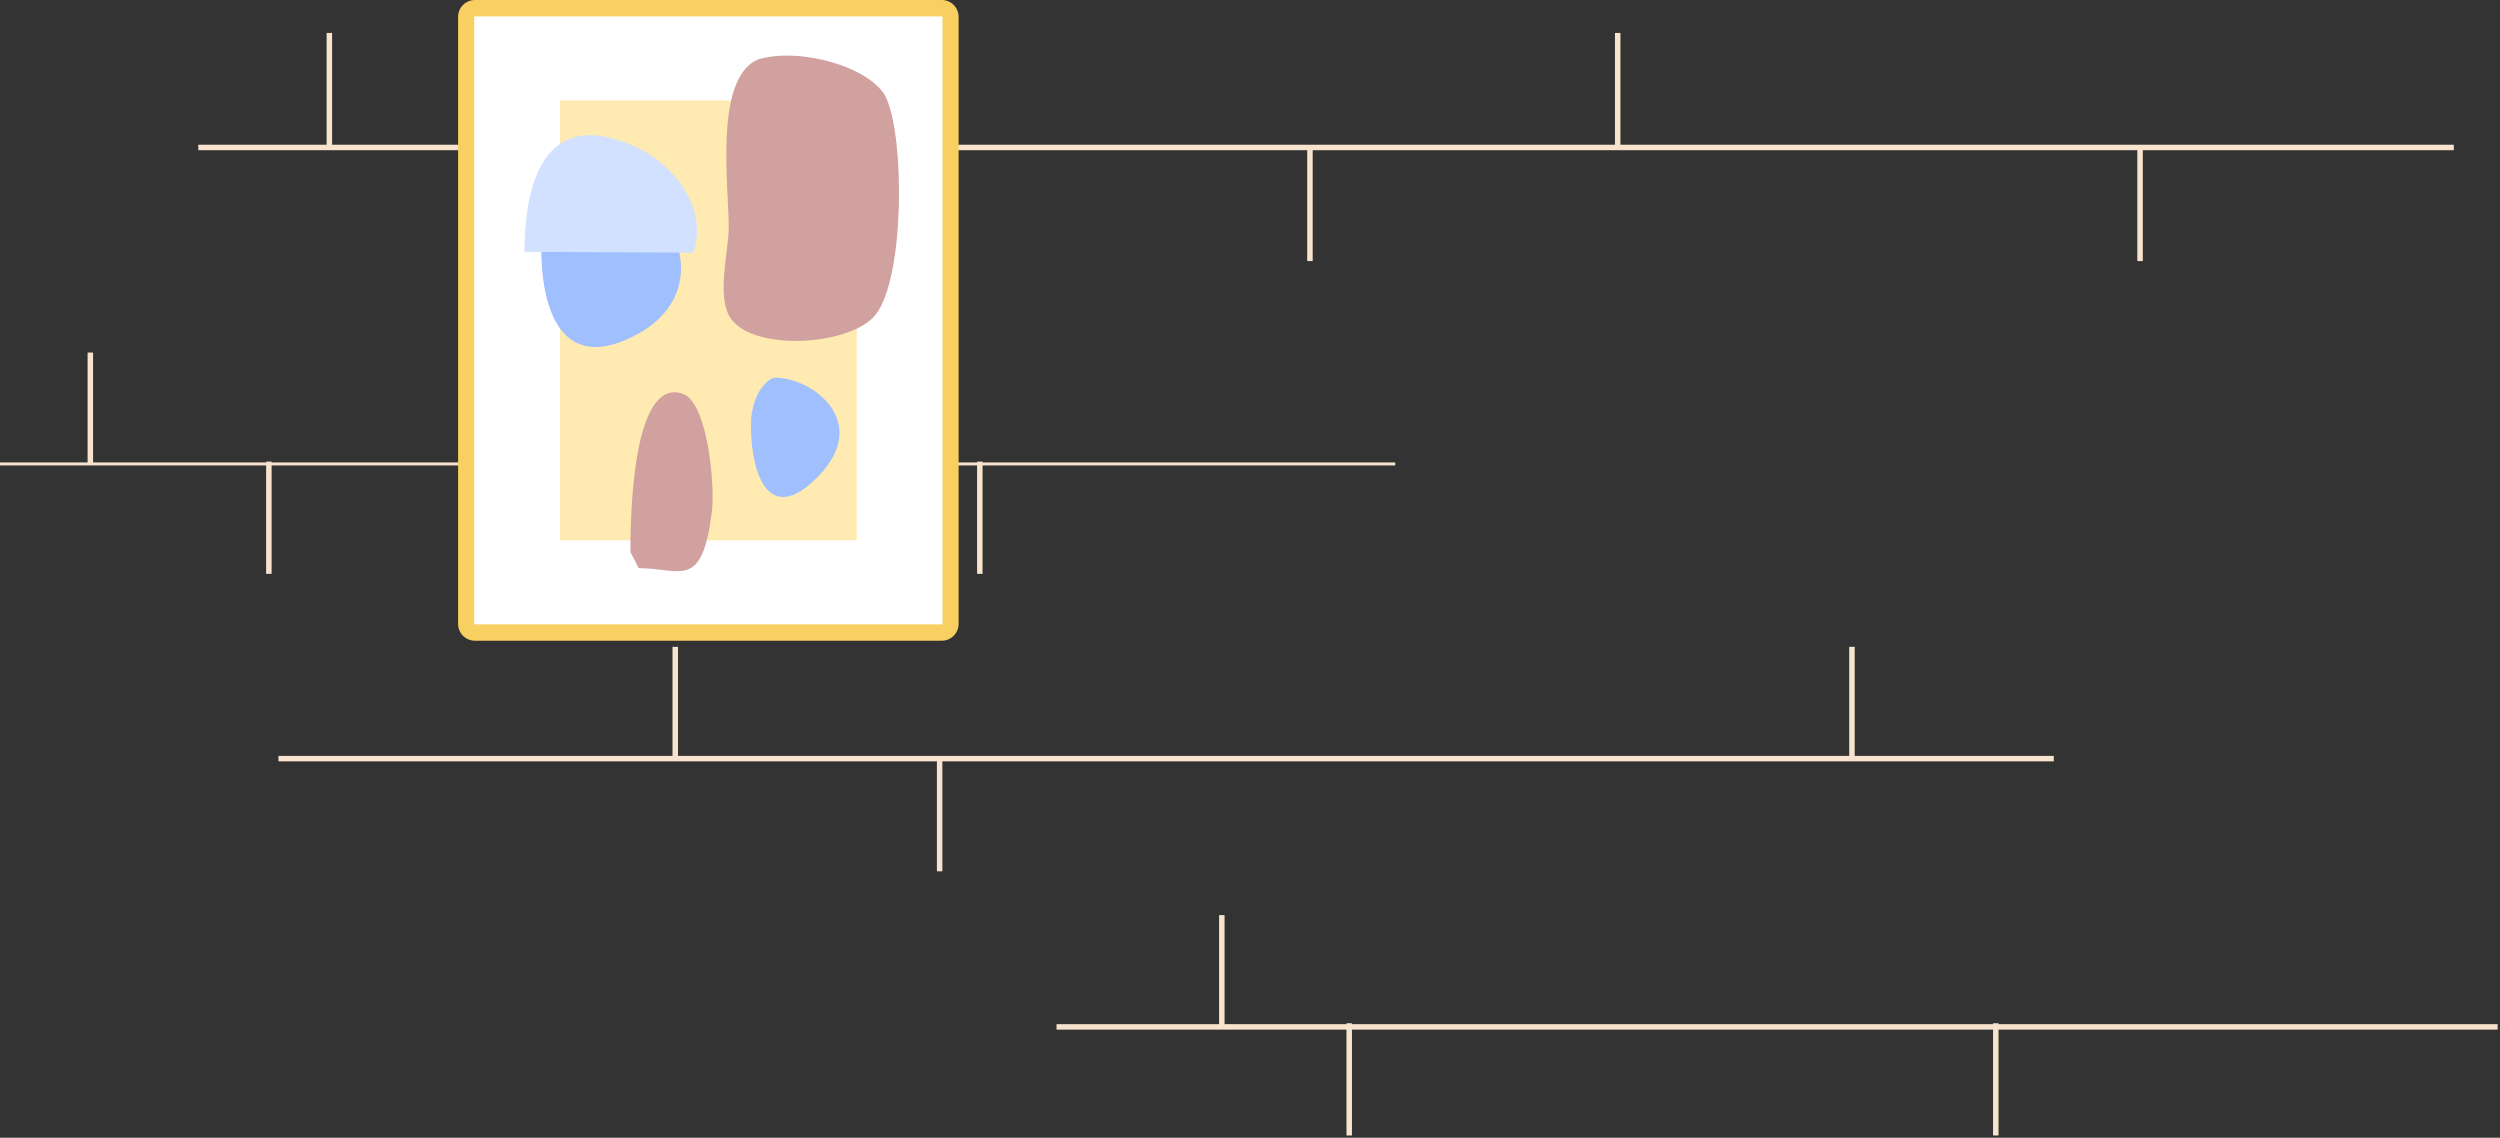
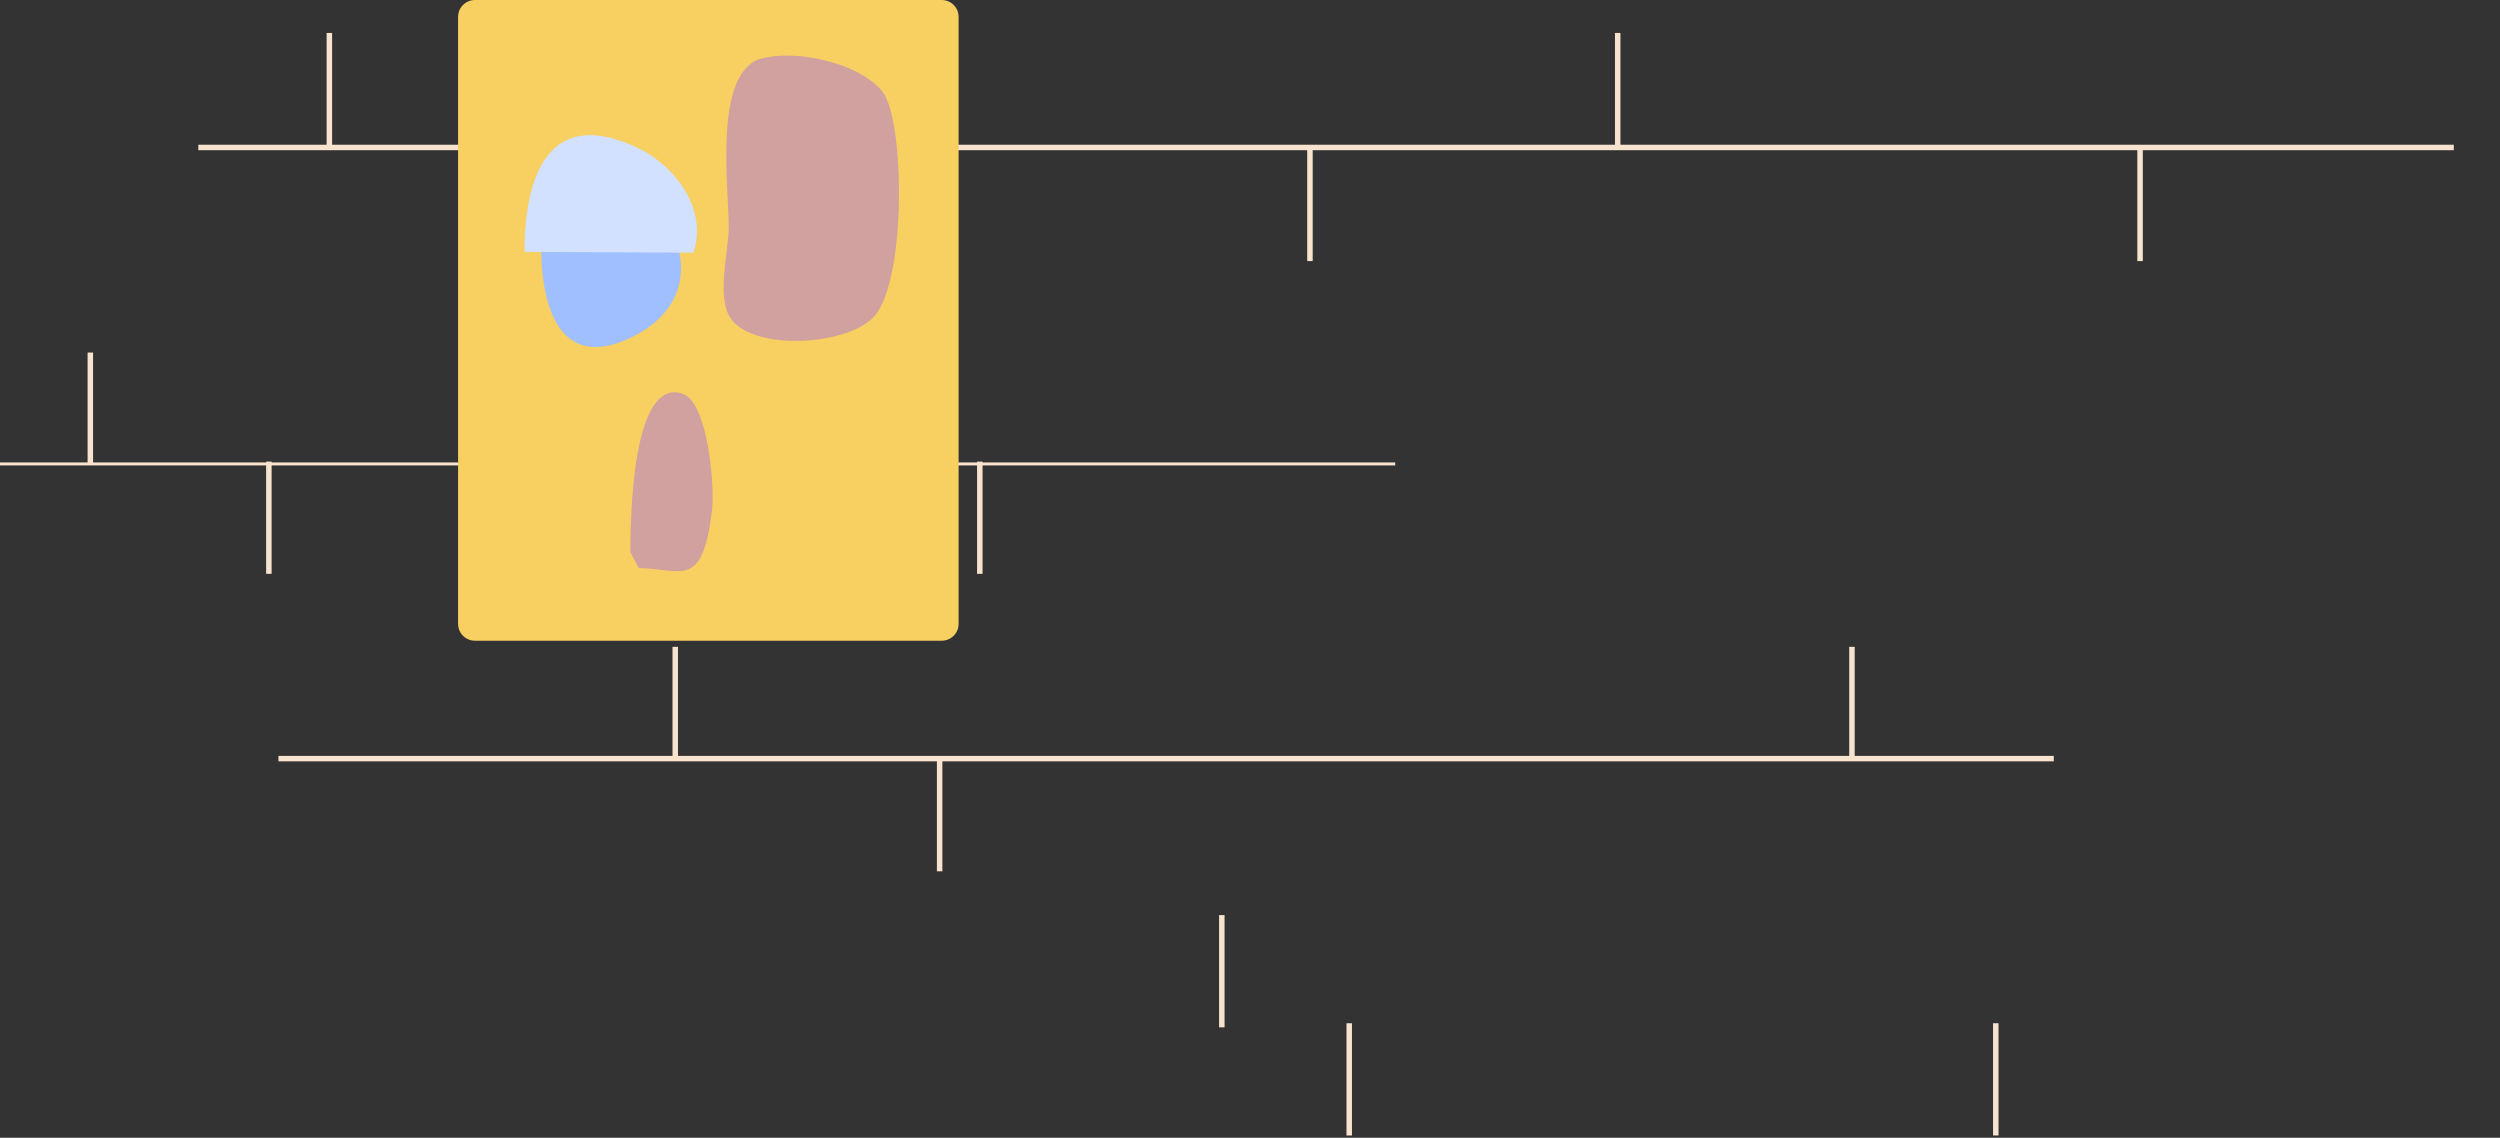
<svg xmlns="http://www.w3.org/2000/svg" width="835" height="380" fill="none">
  <rect width="100%" height="100%" fill="#333333" stroke="none" />
-   <path d="M352.88 343.898h481.324v-1.827H352.88v1.827z" fill="#F8E4CE" />
  <path d="M451.553 379.253v-37.49h-1.829v37.49h1.829zm-42.55-36.12v-37.489h-1.829v37.489h1.829zM314.75 291.02v-37.489h-1.828v37.489h1.828zm-88.302-37.489v-37.49h-1.829v37.49h1.829zM308.803 48.49V11h-1.828v37.49h1.828zm232.426.002v-37.49H539.4v37.49h1.829zm-430.306 0v-37.49h-1.832v37.49h1.832zm110.951 106.749v-37.49h-1.828v37.49h1.828zm-190.788 0v-37.49h-1.829v37.49h1.829zm297.087 36.421v-37.489h-1.828v37.489h1.828zM438.438 87.198V49.71h-1.829V87.2h1.829zm-259.419-.002v-37.49h-1.829v37.49h1.829zm536.679.002V49.71h-1.829V87.2h1.829zM90.716 191.659V154.17h-1.828v37.489h1.828zm528.751 61.872v-37.49h-1.829v37.49h1.829zm48.039 125.719v-37.49h-1.829v37.49h1.829z" fill="#F8E4CE" />
  <path d="M66.236 50.167h753.327v-1.828H66.236v1.828zm26.767 204.126h592.963v-1.827H93.003v1.827zM0 155.455h466v-1H0v1z" fill="#F8E4CE" />
  <path d="M314.528 0H158.649C155.529 0 153 2.517 153 5.622v202.756c0 3.105 2.529 5.622 5.649 5.622h155.879c3.12 0 5.648-2.517 5.648-5.622V5.622c0-3.105-2.528-5.622-5.648-5.622z" fill="#F8CF61" />
-   <path d="M314.792 5.485H158.379v203.031h156.413V5.485z" fill="#fff" />
-   <path d="M286.141 33.547h-99.106v146.912h99.106V33.547z" fill="#FFEAB1" />
+   <path d="M314.792 5.485H158.379v203.031V5.485z" fill="#fff" />
  <path d="M296.005 32.73c-4.594-10.033-28.438-17.167-42.781-12.892-15.214 6.335-9.559 44.453-9.84 56.757-.184 7.905-4.181 23.148.808 29.951 8.098 11.049 40.269 8.795 48.298-1.472 9.68-12.379 9.708-58.812 3.509-72.35l.006.006z" fill="#D1A1A0" />
  <path d="M225.704 80.236c-2.621-7.048-8.304-12.538-15.237-15.523a69.5 69.5 0 01-1.457-.64c-5.356-2.39-10.89-4.56-16.877-3.926-4.863.514-10.758 3.87-11.429 9.177a.867.867 0 01-.298.554c-.751 5.045.321 11.477.424 15.38.534 20.369 8.052 39.089 31.587 26.624 14.692-7.784 17.416-20.557 13.293-31.64l-.006-.006z" fill="#9FBFFF" />
  <path d="M210.553 184.386c0-10.33.407-58.504 17.359-52.917 8.642 2.848 10.884 31.207 9.881 39.26-3.321 26.698-10.346 19.033-24.47 19.033l-2.77-5.376z" fill="#D1A1A0" />
-   <path d="M258.46 126.145c-.344.119-.676.285-1.009.439-3.9 2.562-6.05 7.682-6.555 13.081-.734 15.808 4.731 37.73 22.52 19.318 17.726-18.348-2.494-33.169-14.95-32.833l-.006-.005z" fill="#9FBFFF" />
  <path d="M231.605 84.403c4.909-14.508-6.217-28.97-18.064-34.74-30.107-14.661-38.342 8.852-38.342 34.46" fill="#D2E1FF" />
</svg>